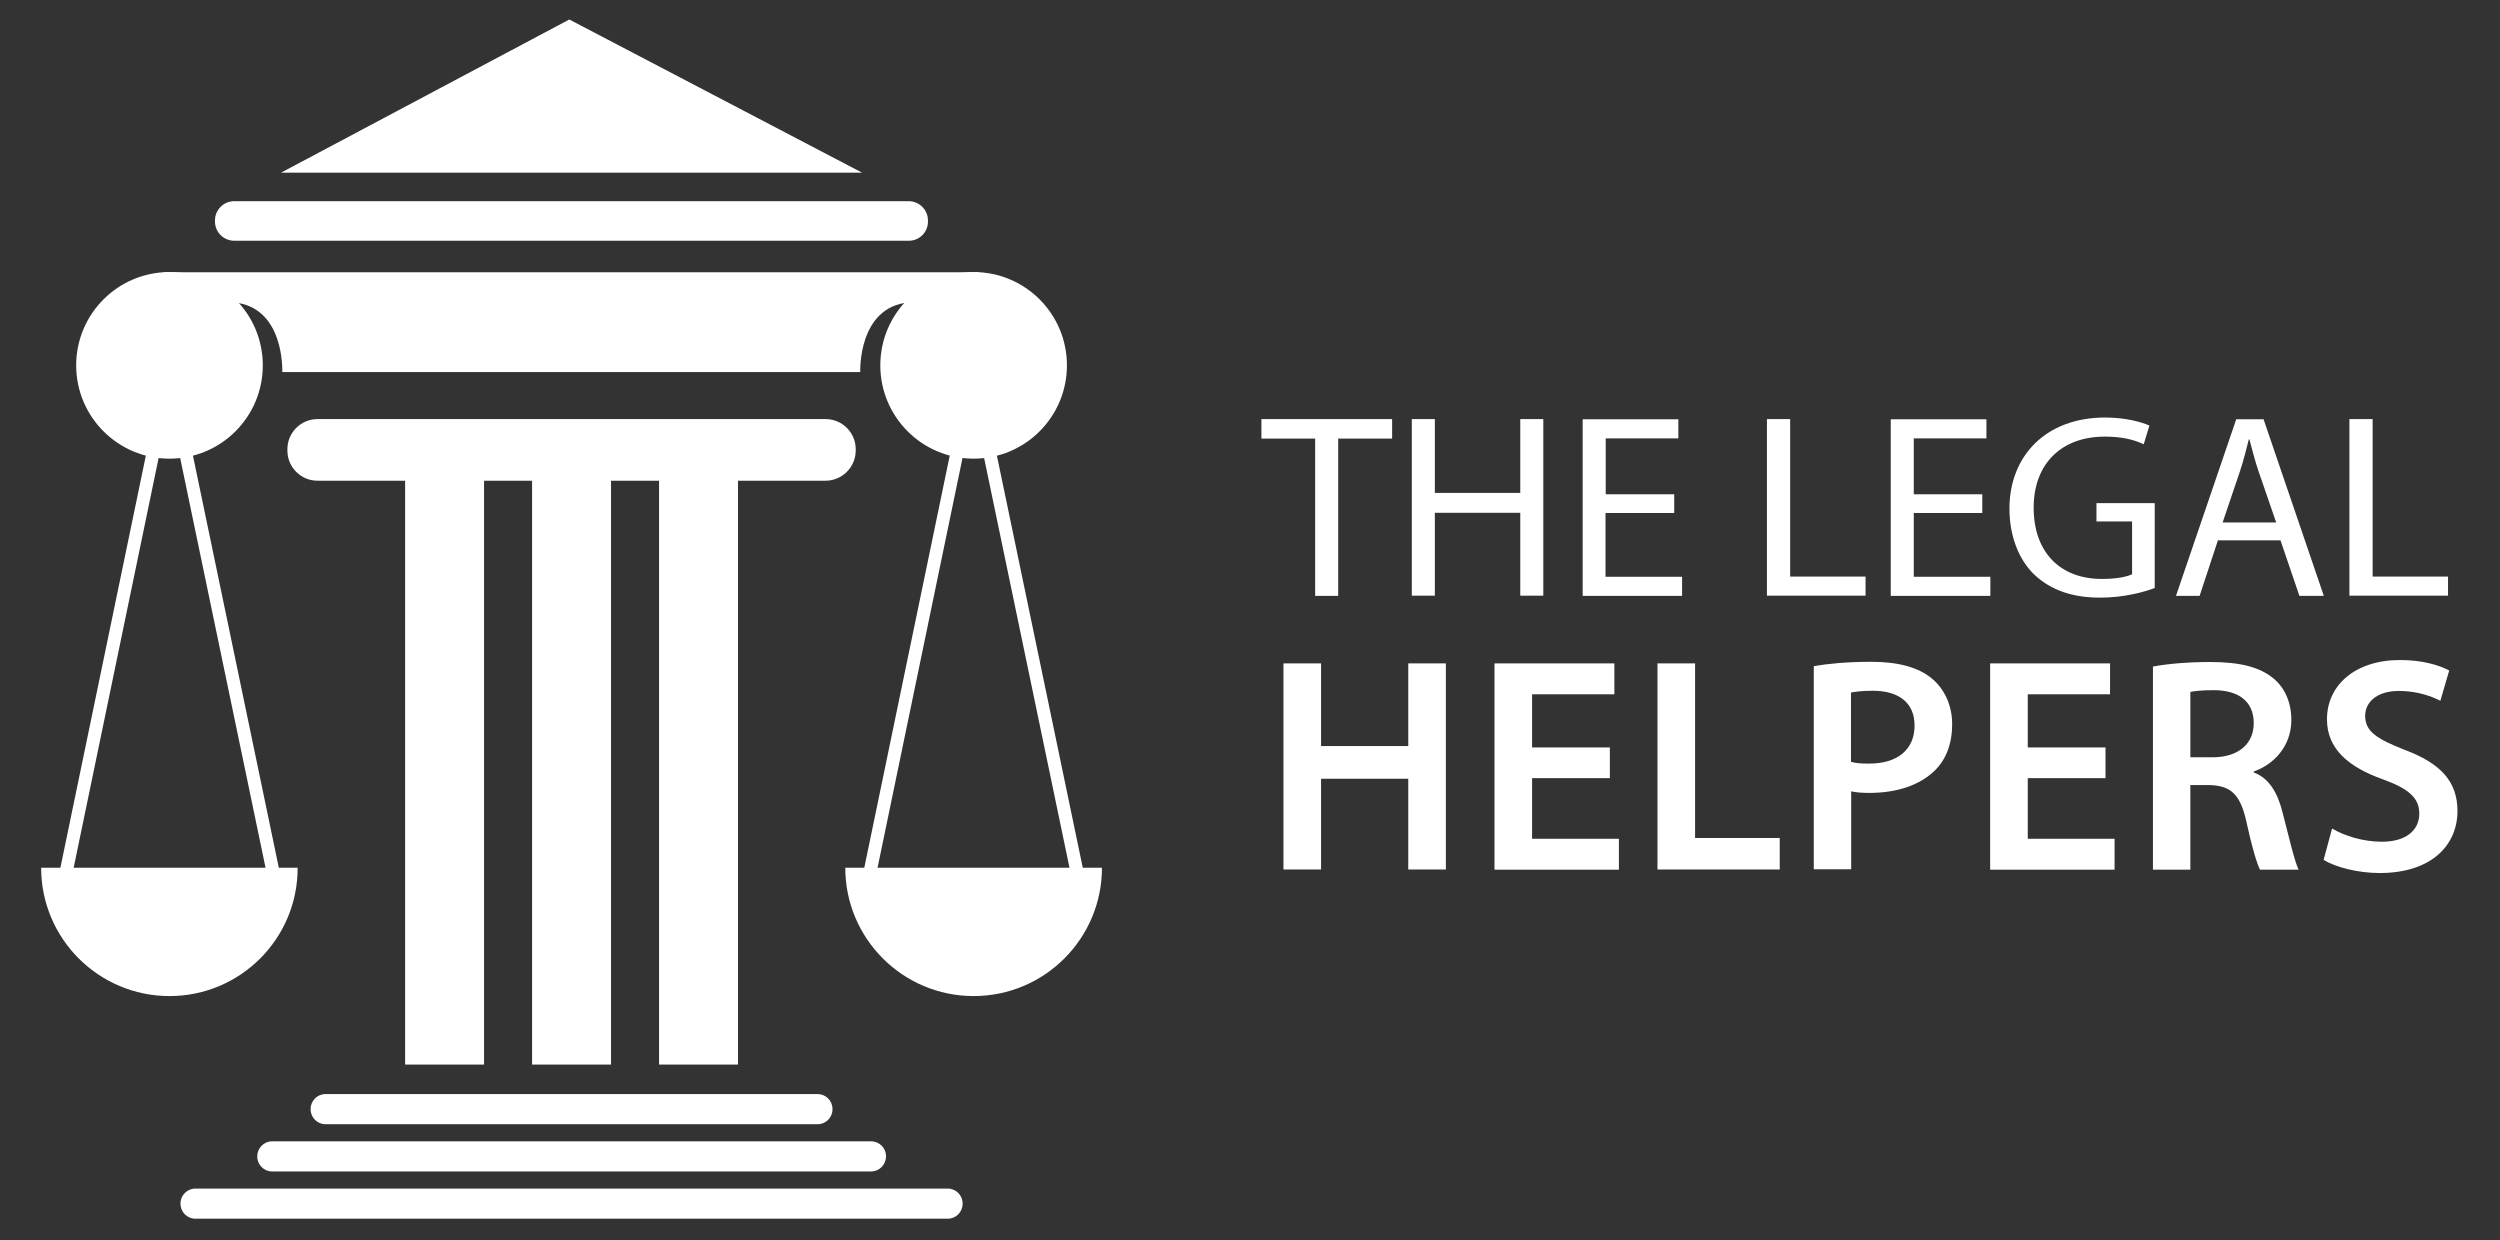
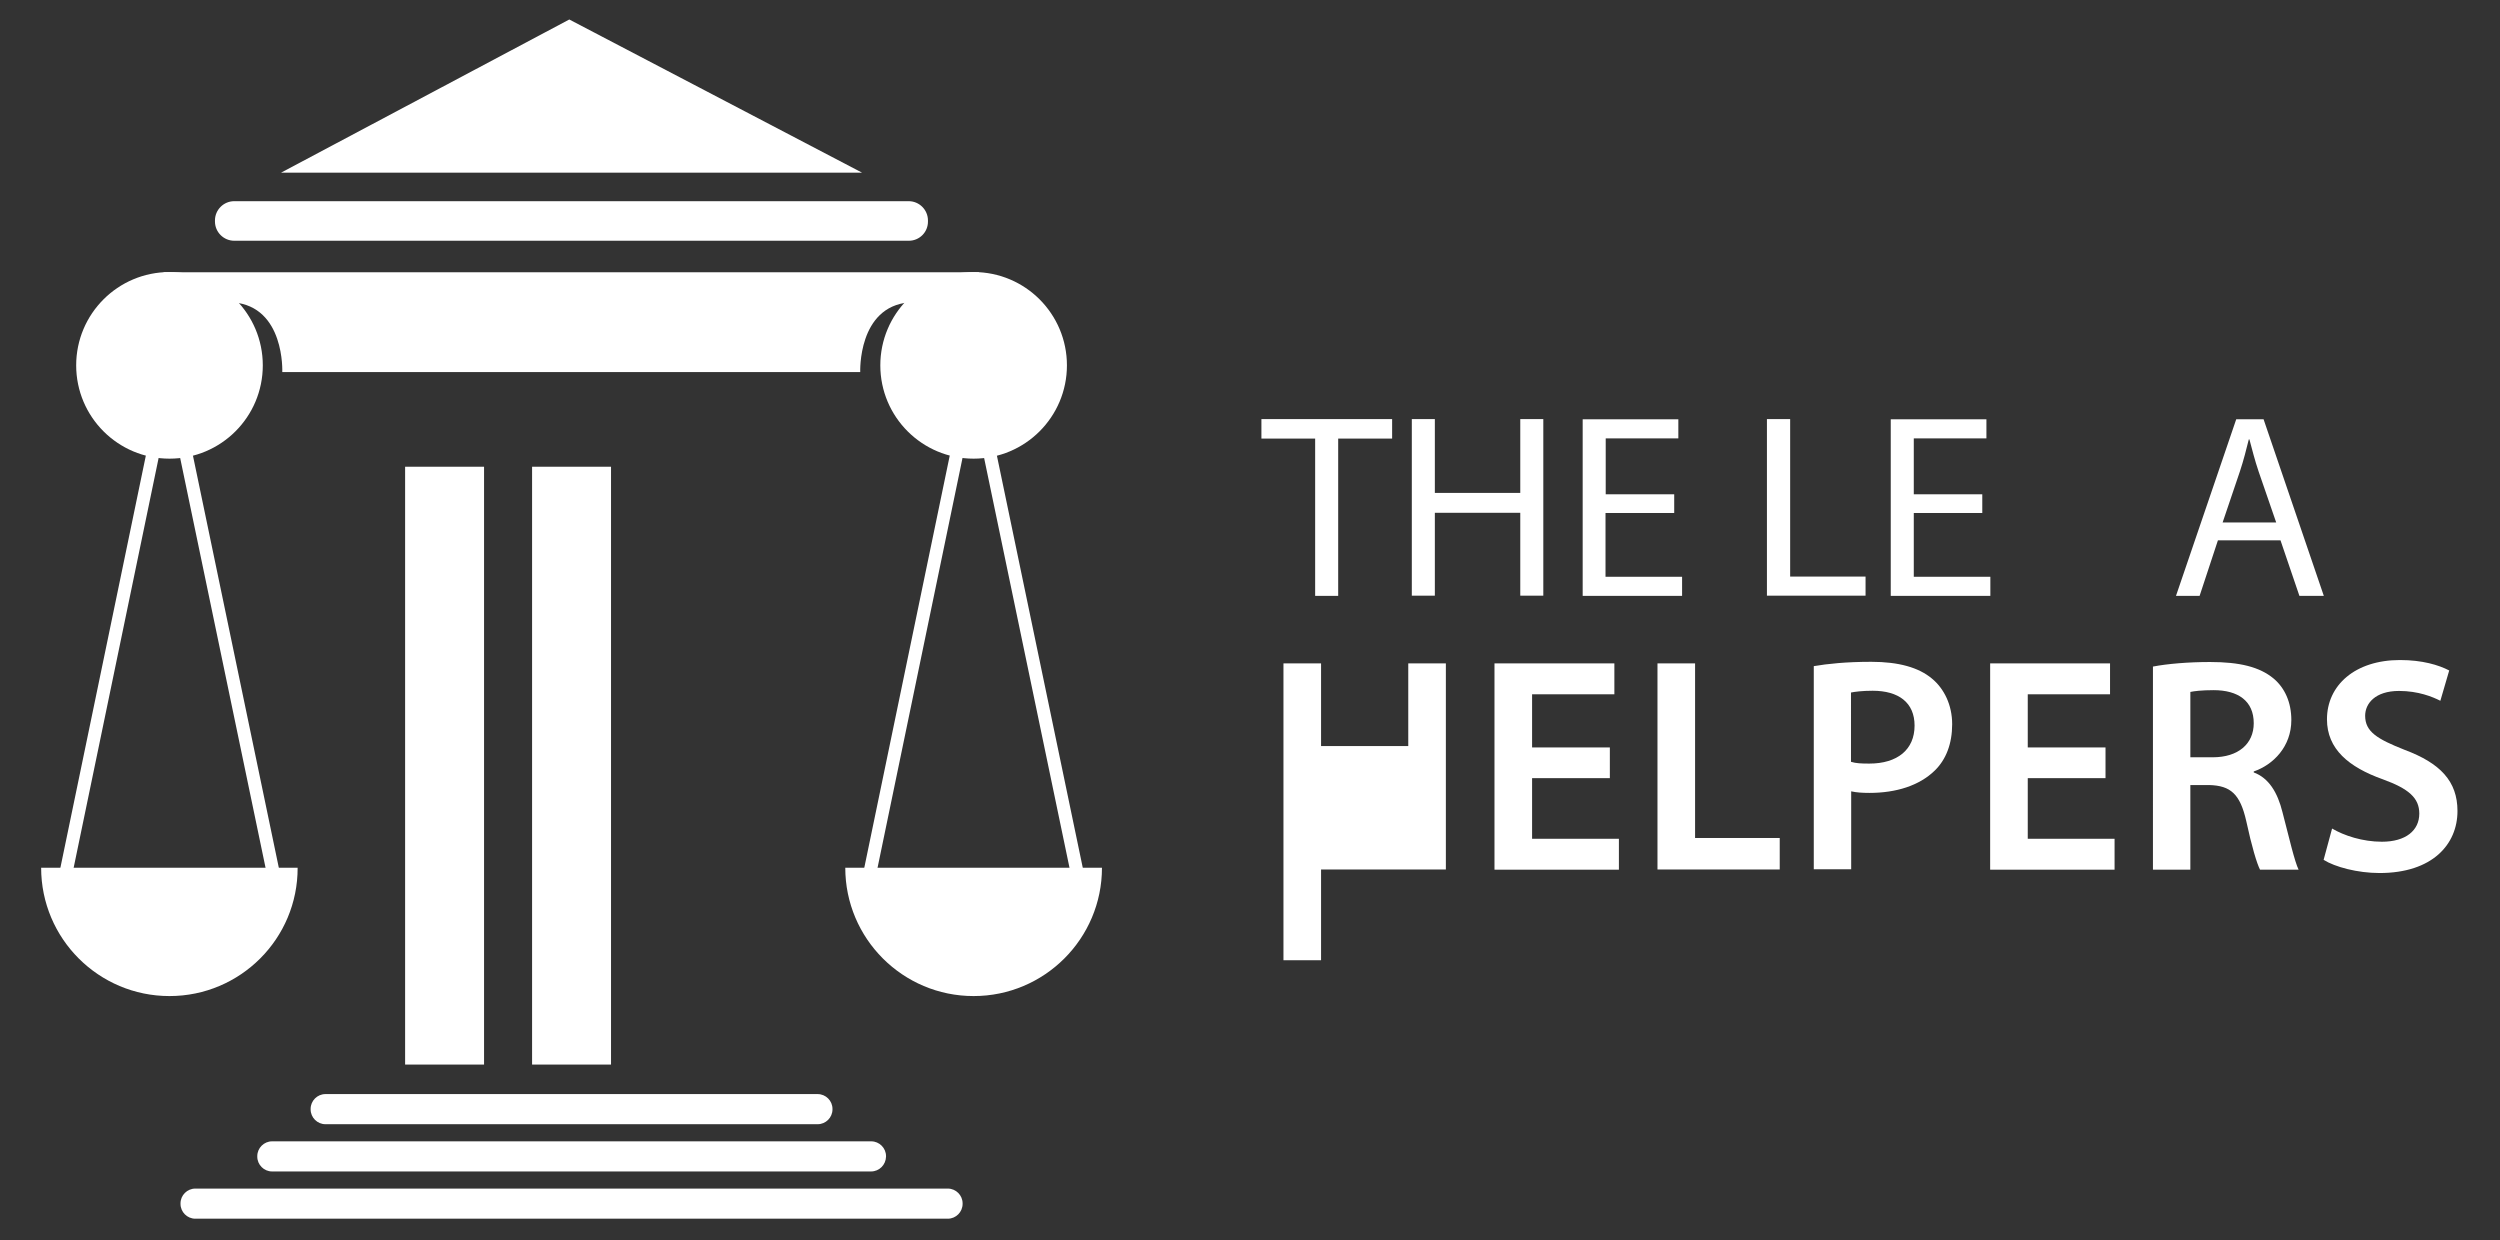
<svg xmlns="http://www.w3.org/2000/svg" version="1.1" id="Layer_1" x="0px" y="0px" viewBox="0 0 127 63" style="enable-background:new 0 0 127 63;" xml:space="preserve">
  <rect x="0" y="0" width="127" height="63" fill="#333333" stroke="none" />
  <style type="text/css"> .st0{fill:#FFFFFF;} </style>
  <g>
    <g>
      <circle class="st0" cx="49.46" cy="18.56" r="4.74" />
      <path class="st0" d="M49.46,50.6c3.6,0,6.52-2.92,6.52-6.52H42.94C42.94,47.68,45.86,50.6,49.46,50.6z" />
      <g>
        <rect x="33.25" y="31.49" transform="matrix(0.203 -0.979 0.979 0.203 6.132 71.182)" class="st0" width="27.1" height="0.66" />
        <rect x="51.78" y="18.27" transform="matrix(0.979 -0.204 0.204 0.979 -5.395 11.296)" class="st0" width="0.66" height="27.1" />
      </g>
      <path class="st0" d="M30.03,13.83h-1.98H8.31v1.53h3.54c2.63,0.22,2.49,3.54,2.49,3.54h13.69h1.98h13.69c0,0-0.13-3.32,2.49-3.54 h3.54v-1.53H30.03z" />
      <circle class="st0" cx="8.61" cy="18.56" r="4.74" />
      <path class="st0" d="M8.61,50.6c-3.6,0-6.52-2.92-6.52-6.52h13.03C15.13,47.68,12.21,50.6,8.61,50.6z" />
      <g>
        <rect x="10.94" y="18.27" transform="matrix(0.979 -0.204 0.204 0.979 -6.253 2.966)" class="st0" width="0.66" height="27.1" />
        <rect x="-7.59" y="31.49" transform="matrix(0.203 -0.979 0.979 0.203 -26.413 31.188)" class="st0" width="27.1" height="0.66" />
      </g>
      <g>
        <polygon class="st0" points="28.92,0.99 14.28,8.77 43.79,8.77 " />
        <path class="st0" d="M48.15,61.91H9.92c-0.41,0-0.75-0.34-0.75-0.75v-0.03c0-0.41,0.34-0.75,0.75-0.75h38.23 c0.41,0,0.75,0.34,0.75,0.75v0.03C48.9,61.57,48.56,61.91,48.15,61.91z" />
        <path class="st0" d="M46.17,12.23H11.9c-0.54,0-0.98-0.44-0.98-0.98V11.2c0-0.54,0.44-0.98,0.98-0.98h34.26 c0.54,0,0.98,0.44,0.98,0.98v0.04C47.15,11.79,46.71,12.23,46.17,12.23z" />
-         <path class="st0" d="M41.94,24.42H16.13c-0.85,0-1.53-0.69-1.53-1.53v-0.07c0-0.85,0.69-1.53,1.53-1.53h25.81 c0.85,0,1.53,0.69,1.53,1.53v0.07C43.47,23.73,42.78,24.42,41.94,24.42z" />
        <path class="st0" d="M44.25,59.51H13.82c-0.41,0-0.75-0.34-0.75-0.75v-0.03c0-0.41,0.34-0.75,0.75-0.75h30.44 c0.41,0,0.75,0.34,0.75,0.75v0.03C45,59.17,44.67,59.51,44.25,59.51z" />
        <path class="st0" d="M41.54,57.11H16.53c-0.41,0-0.75-0.34-0.75-0.75v-0.03c0-0.41,0.34-0.75,0.75-0.75h25.01 c0.41,0,0.75,0.34,0.75,0.75v0.03C42.29,56.77,41.95,57.11,41.54,57.11z" />
        <g>
          <rect x="20.58" y="23.71" class="st0" width="4.01" height="30.37" />
-           <rect x="33.48" y="23.71" class="st0" width="4.01" height="30.37" />
          <rect x="27.03" y="23.71" class="st0" width="4.01" height="30.37" />
        </g>
      </g>
    </g>
    <g>
      <path class="st0" d="M66.81,22.28h-2.73v-0.99h6.64v0.99h-2.74v7.99h-1.17V22.28z" />
      <path class="st0" d="M72.89,21.29v3.75h4.34v-3.75h1.17v8.97h-1.17v-4.21h-4.34v4.21h-1.17v-8.97H72.89z" />
      <path class="st0" d="M85.04,26.06h-3.48v3.24h3.89v0.97H80.4v-8.97h4.86v0.97h-3.69v2.84h3.48V26.06z" />
      <path class="st0" d="M89.77,21.29h1.17v8h3.83v0.97h-5.01V21.29z" />
      <path class="st0" d="M100.7,26.06h-3.48v3.24h3.89v0.97h-5.06v-8.97h4.86v0.97h-3.69v2.84h3.48V26.06z" />
-       <path class="st0" d="M109.46,29.87c-0.52,0.2-1.56,0.49-2.77,0.49c-1.36,0-2.48-0.35-3.36-1.18c-0.77-0.75-1.25-1.94-1.25-3.34 c0-2.68,1.85-4.63,4.86-4.63c1.04,0,1.86,0.23,2.25,0.41l-0.29,0.95c-0.48-0.23-1.08-0.39-1.98-0.39c-2.18,0-3.61,1.36-3.61,3.61 c0,2.28,1.36,3.62,3.46,3.62c0.76,0,1.28-0.11,1.54-0.24v-2.68h-1.81v-0.93h2.96V29.87z" />
      <path class="st0" d="M112.67,27.45l-0.93,2.82h-1.2l3.06-8.97h1.39l3.06,8.97h-1.24l-0.96-2.82H112.67z M115.63,26.54l-0.89-2.58 c-0.2-0.59-0.33-1.12-0.47-1.64h-0.03c-0.13,0.52-0.27,1.08-0.45,1.62l-0.88,2.6H115.63z" />
-       <path class="st0" d="M119.36,21.29h1.17v8h3.83v0.97h-5.01V21.29z" />
-       <path class="st0" d="M67.11,33.7v4.2h4.43v-4.2h1.91v10.47h-1.91v-4.61h-4.43v4.61H65.2V33.7H67.11z" />
+       <path class="st0" d="M67.11,33.7v4.2h4.43v-4.2h1.91v10.47h-1.91h-4.43v4.61H65.2V33.7H67.11z" />
      <path class="st0" d="M81.78,39.53h-3.95v3.08h4.41v1.57h-6.32V33.7h6.09v1.57h-4.18v2.7h3.95V39.53z" />
      <path class="st0" d="M84.2,33.7h1.91v8.87h4.3v1.6H84.2V33.7z" />
      <path class="st0" d="M92.14,33.84c0.7-0.12,1.65-0.22,2.92-0.22c1.4,0,2.41,0.29,3.08,0.85c0.62,0.51,1.03,1.34,1.03,2.32 c0,0.99-0.31,1.8-0.89,2.36c-0.78,0.76-1.96,1.13-3.31,1.13c-0.36,0-0.67-0.02-0.93-0.08v3.96h-1.9V33.84z M94.03,38.7 c0.25,0.08,0.54,0.09,0.93,0.09c1.43,0,2.3-0.71,2.3-1.93c0-1.17-0.81-1.77-2.13-1.77c-0.53,0-0.9,0.05-1.1,0.09V38.7z" />
      <path class="st0" d="M106.96,39.53h-3.95v3.08h4.41v1.57h-6.32V33.7h6.09v1.57h-4.18v2.7h3.95V39.53z" />
      <path class="st0" d="M109.38,33.86c0.73-0.14,1.79-0.23,2.89-0.23c1.51,0,2.52,0.25,3.23,0.84c0.57,0.48,0.9,1.21,0.9,2.11 c0,1.35-0.92,2.27-1.91,2.61v0.05c0.76,0.28,1.21,1.01,1.46,2.02c0.34,1.31,0.62,2.52,0.82,2.92h-1.96 c-0.16-0.31-0.42-1.17-0.7-2.47c-0.31-1.37-0.79-1.8-1.88-1.83h-0.96v4.3h-1.9V33.86z M111.28,38.47h1.13 c1.29,0,2.08-0.68,2.08-1.73c0-1.13-0.79-1.68-2.04-1.68c-0.61,0-0.99,0.05-1.18,0.09V38.47z" />
      <path class="st0" d="M118.47,42.09c0.61,0.36,1.55,0.67,2.53,0.67c1.21,0,1.9-0.57,1.9-1.43c0-0.79-0.53-1.26-1.85-1.74 c-1.74-0.62-2.84-1.54-2.84-3.05c0-1.73,1.43-3.01,3.71-3.01c1.13,0,1.96,0.25,2.5,0.53l-0.45,1.54c-0.39-0.2-1.12-0.5-2.1-0.5 c-1.21,0-1.72,0.64-1.72,1.26c0,0.81,0.61,1.18,2,1.73c1.82,0.68,2.69,1.6,2.69,3.11c0,1.69-1.27,3.15-3.96,3.15 c-1.12,0-2.27-0.31-2.84-0.67L118.47,42.09z" />
    </g>
  </g>
</svg>